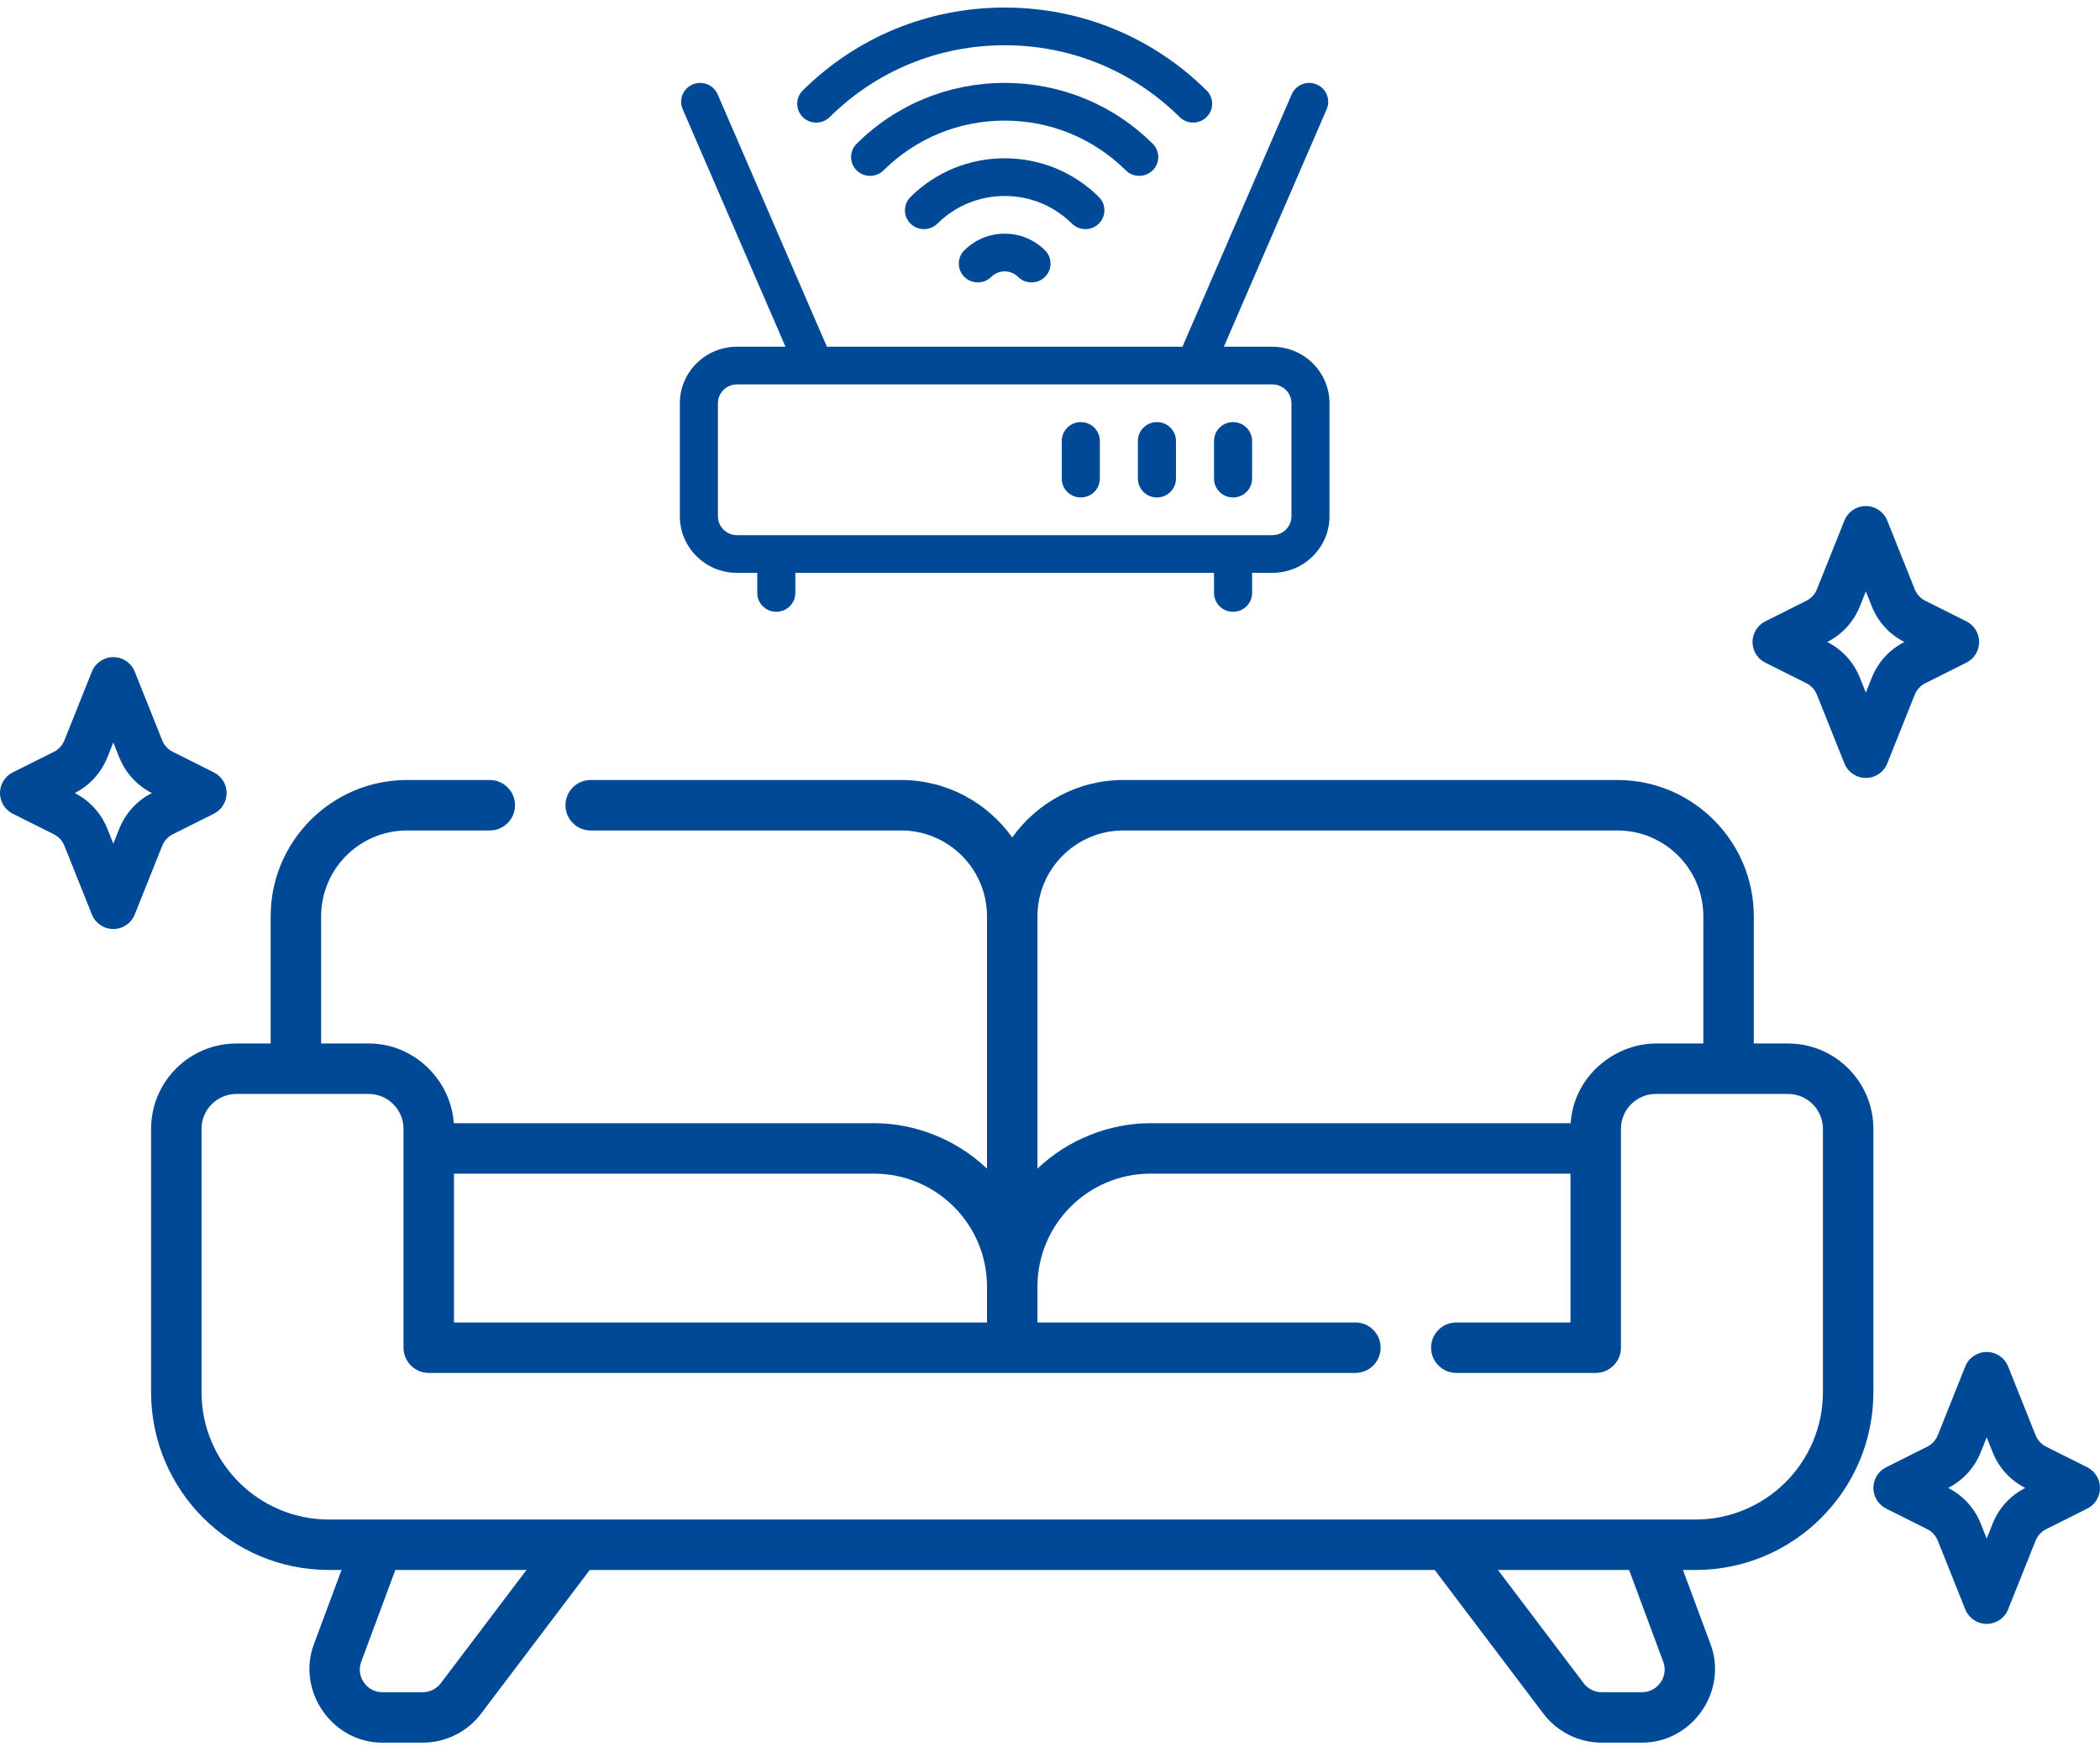
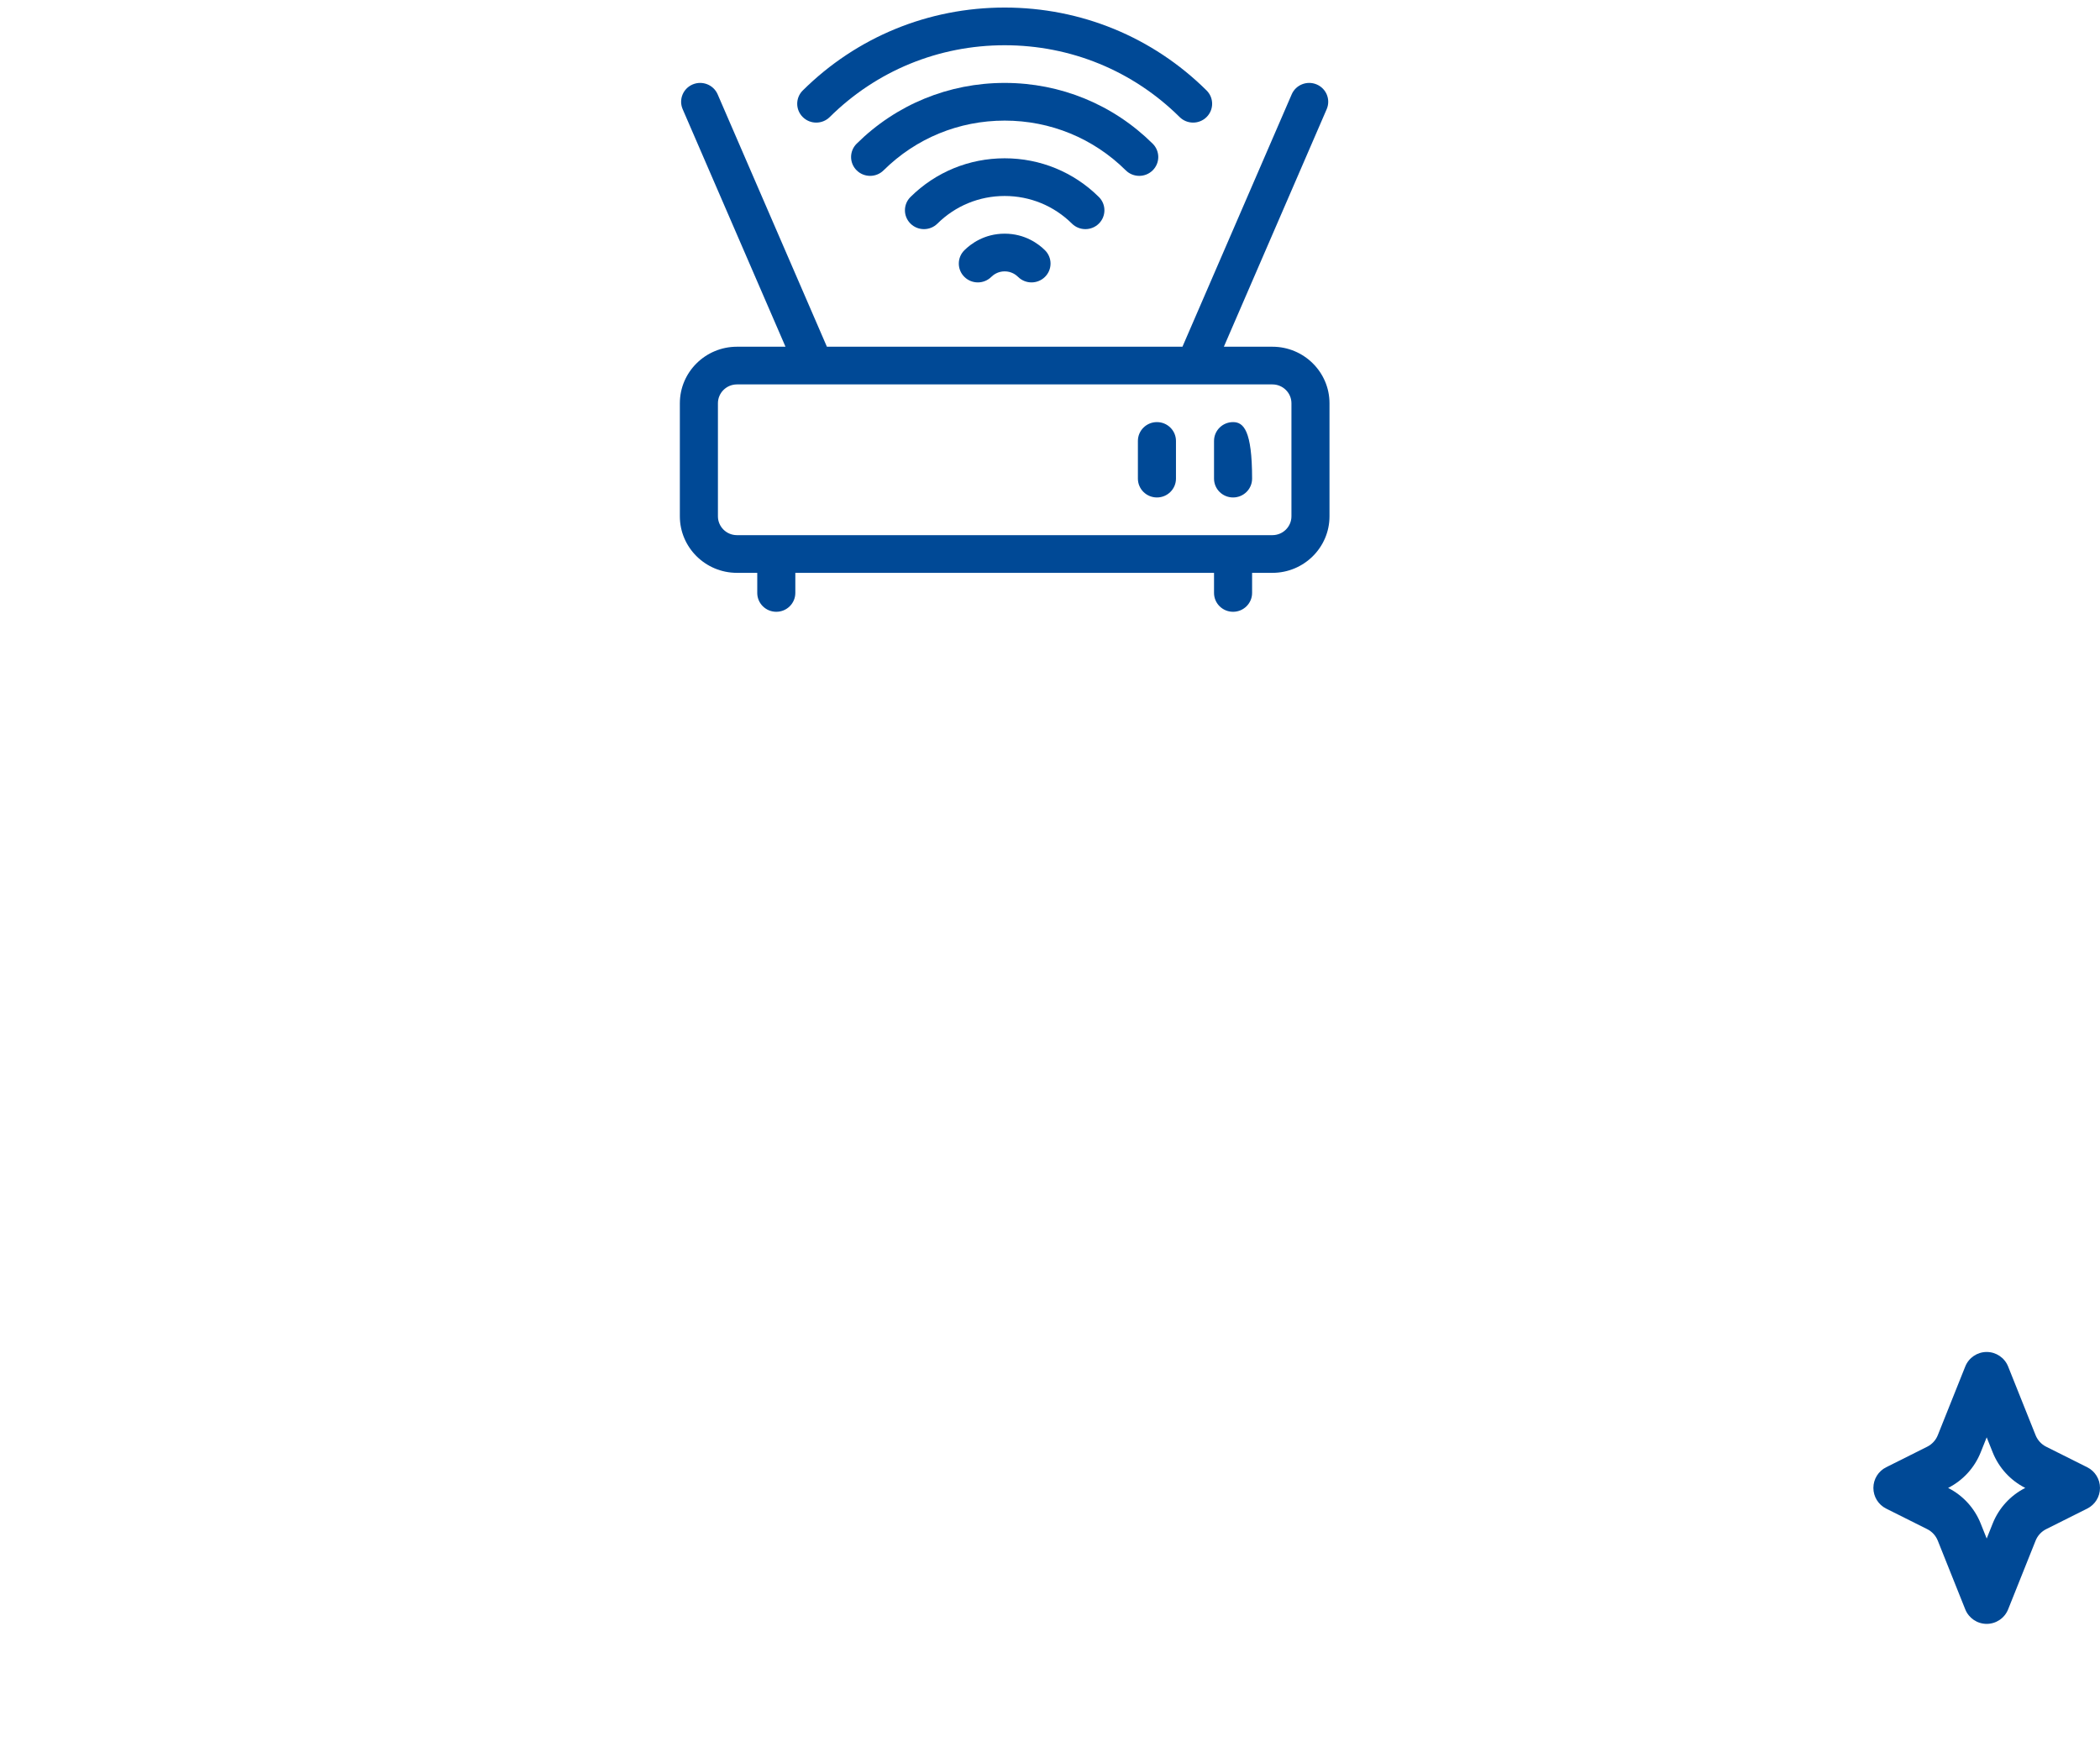
<svg xmlns="http://www.w3.org/2000/svg" width="139" height="116" viewBox="0 0 139 116" fill="none">
  <g clip-path="url(#clip0_170_452)">
    <path d="M118.35 69.079H116.085V60.661C116.085 55.685 112.037 51.636 107.061 51.636H74.355C71.323 51.636 68.637 53.141 67 55.441C65.363 53.141 62.677 51.636 59.645 51.636H39.098C38.176 51.636 37.428 52.384 37.428 53.306C37.428 54.229 38.176 54.976 39.098 54.976H59.645C62.78 54.976 65.33 57.526 65.33 60.661V77.362C65.295 77.329 65.258 77.297 65.223 77.264C63.243 75.419 60.561 74.355 57.853 74.355H30.037C29.889 72.113 28.361 70.141 26.252 69.393C25.657 69.182 25.029 69.079 24.399 69.079H21.255V60.661C21.255 57.526 23.805 54.976 26.939 54.976H32.419C33.341 54.976 34.089 54.229 34.089 53.306C34.089 52.384 33.341 51.636 32.419 51.636H26.939C21.963 51.636 17.915 55.685 17.915 60.661V69.079H15.65C12.534 69.079 10 71.613 10 74.728V92.165C10 98.653 15.278 103.931 21.766 103.931H22.605C22.605 103.931 20.777 108.849 20.775 108.853C19.622 111.955 21.996 115.363 25.301 115.363H27.988C29.491 115.363 30.931 114.647 31.838 113.448L39.037 103.931H94.964L102.162 113.448C103.07 114.647 104.509 115.363 106.013 115.363C106.013 115.363 108.698 115.363 108.699 115.363C112.008 115.363 114.378 111.954 113.225 108.853L111.395 103.931H112.234C118.722 103.931 124 98.653 124 92.165V74.728C124 71.613 121.466 69.079 118.35 69.079ZM68.67 60.661C68.67 57.527 71.22 54.977 74.355 54.977H107.061C110.195 54.977 112.745 57.527 112.745 60.661V69.079C112.745 69.079 109.602 69.079 109.601 69.079C107.381 69.079 105.251 70.504 104.39 72.548C104.148 73.121 104.004 73.736 103.963 74.355C103.963 74.355 76.148 74.355 76.147 74.355C73.398 74.355 70.657 75.462 68.67 77.363V60.661ZM30.049 77.695H57.853C61.976 77.695 65.33 81.049 65.33 85.172V87.547H30.049V77.695ZM29.174 111.433C28.895 111.803 28.451 112.024 27.987 112.024C27.987 112.024 25.31 112.024 25.301 112.024C24.278 112.024 23.549 110.975 23.906 110.017L26.168 103.931H34.849L29.174 111.433ZM108.699 112.023H106.013C105.549 112.023 105.105 111.803 104.826 111.433L99.151 103.931H107.832C107.832 103.931 110.086 109.995 110.094 110.016C110.451 110.977 109.717 112.023 108.699 112.023ZM112.234 100.591H21.766C17.12 100.591 13.34 96.811 13.34 92.165V74.728C13.34 73.455 14.376 72.418 15.65 72.418H24.399C25.673 72.418 26.709 73.455 26.709 74.728V89.217C26.709 90.139 27.456 90.887 28.379 90.887H89.715C90.638 90.887 91.385 90.139 91.385 89.217C91.385 88.295 90.638 87.547 89.715 87.547H68.67V85.172C68.67 81.049 72.024 77.695 76.147 77.695H103.951V87.547H96.395C95.473 87.547 94.725 88.295 94.725 89.217C94.725 90.139 95.473 90.887 96.395 90.887H105.621C106.543 90.887 107.291 90.139 107.291 89.217V74.729C107.291 73.455 108.327 72.418 109.601 72.418H118.35C119.624 72.418 120.66 73.455 120.66 74.729V92.165H120.66C120.66 96.811 116.88 100.591 112.234 100.591Z" fill="#004996" />
  </g>
-   <path d="M116.845 43.868L119.562 45.228C119.881 45.388 120.13 45.658 120.263 45.99L122.081 50.538C122.313 51.119 122.875 51.5 123.5 51.5C124.125 51.5 124.687 51.119 124.919 50.538L126.737 45.991C126.87 45.659 127.119 45.388 127.438 45.228L130.155 43.868C130.673 43.609 131 43.08 131 42.5C131 41.92 130.673 41.391 130.155 41.132L127.438 39.772C127.119 39.612 126.87 39.341 126.737 39.01L124.919 34.462C124.687 33.881 124.125 33.5 123.5 33.5C122.875 33.5 122.313 33.881 122.081 34.462L120.263 39.01C120.13 39.342 119.881 39.612 119.562 39.772L116.845 41.132C116.327 41.391 116 41.92 116 42.5C116 43.08 116.327 43.609 116.845 43.868ZM123.102 40.146L123.5 39.15L123.898 40.146C124.307 41.169 125.072 42.004 126.053 42.5C125.072 42.996 124.307 43.832 123.898 44.854L123.5 45.85L123.102 44.854C122.694 43.832 121.929 42.997 120.947 42.5C121.929 42.003 122.693 41.168 123.102 40.146Z" fill="#004996" />
-   <path d="M0.845 53.868L3.562 55.228C3.881 55.388 4.13 55.658 4.263 55.99L6.081 60.538C6.313 61.119 6.875 61.5 7.5 61.5C8.125 61.5 8.687 61.119 8.919 60.538L10.737 55.991C10.87 55.659 11.119 55.388 11.438 55.228L14.155 53.868C14.673 53.609 15 53.08 15 52.5C15 51.92 14.673 51.391 14.155 51.132L11.438 49.772C11.119 49.612 10.87 49.341 10.737 49.01L8.919 44.462C8.687 43.881 8.125 43.5 7.5 43.5C6.875 43.5 6.313 43.881 6.081 44.462L4.263 49.01C4.13 49.342 3.881 49.612 3.562 49.772L0.845 51.132C0.327 51.391 0 51.92 0 52.5C0 53.08 0.327 53.609 0.845 53.868ZM7.102 50.146L7.5 49.15L7.898 50.146C8.307 51.169 9.072 52.004 10.053 52.5C9.072 52.996 8.307 53.832 7.898 54.854L7.5 55.85L7.102 54.854C6.694 53.832 5.929 52.997 4.947 52.5C5.929 52.003 6.693 51.168 7.102 50.146Z" fill="#004996" />
  <g clip-path="url(#clip1_170_452)">
    <path d="M84.221 22.953H81.008L87.814 7.228C88.088 6.595 87.792 5.862 87.153 5.59C86.513 5.319 85.772 5.612 85.498 6.246L78.267 22.953H54.733L47.502 6.246C47.228 5.612 46.487 5.319 45.847 5.59C45.208 5.862 44.912 6.595 45.186 7.228L51.992 22.953H48.779C46.695 22.953 45 24.632 45 26.695V34.18C45 36.243 46.695 37.922 48.779 37.922H50.123V39.253C50.123 39.941 50.687 40.5 51.383 40.5C52.078 40.5 52.643 39.941 52.643 39.253V37.922H80.357V39.253C80.357 39.941 80.921 40.5 81.617 40.5C82.313 40.5 82.877 39.941 82.877 39.253V37.922H84.221C86.305 37.922 88 36.243 88 34.18V26.695C88 24.632 86.305 22.953 84.221 22.953ZM85.481 34.18C85.481 34.868 84.915 35.427 84.221 35.427H48.779C48.085 35.427 47.52 34.868 47.52 34.18V26.695C47.52 26.008 48.085 25.448 48.779 25.448H84.221C84.915 25.448 85.481 26.008 85.481 26.695V34.18Z" fill="#004996" />
    <path d="M63.833 16.566C63.341 17.053 63.341 17.843 63.833 18.33C64.325 18.817 65.122 18.817 65.614 18.33C65.753 18.193 66.052 17.964 66.5 17.964C66.948 17.964 67.247 18.193 67.386 18.33C67.878 18.817 68.675 18.817 69.167 18.33C69.659 17.843 69.659 17.053 69.167 16.566C68.753 16.156 67.856 15.469 66.5 15.469C65.144 15.469 64.247 16.156 63.833 16.566Z" fill="#004996" />
    <path d="M54.919 7.75C58.014 4.684 62.127 2.995 66.5 2.995C70.873 2.995 74.986 4.684 78.081 7.75C78.573 8.237 79.37 8.238 79.863 7.751C80.355 7.264 80.355 6.474 79.863 5.987C76.293 2.449 71.547 0.5 66.5 0.5C61.453 0.5 56.707 2.449 53.137 5.987C52.645 6.474 52.645 7.264 53.137 7.751C53.63 8.238 54.427 8.238 54.919 7.75Z" fill="#004996" />
    <path d="M76.297 11.277C76.789 10.791 76.79 10.001 76.298 9.513C73.68 6.919 70.201 5.489 66.5 5.489C62.799 5.489 59.32 6.919 56.702 9.513C56.21 10.001 56.211 10.791 56.703 11.277C57.195 11.764 57.993 11.764 58.484 11.277C60.626 9.154 63.473 7.984 66.5 7.984C69.527 7.984 72.374 9.154 74.516 11.277C75.007 11.764 75.805 11.765 76.297 11.277Z" fill="#004996" />
    <path d="M72.733 14.803C73.225 14.316 73.225 13.526 72.733 13.039C71.066 11.388 68.852 10.479 66.5 10.479C64.148 10.479 61.934 11.388 60.267 13.039C59.775 13.526 59.775 14.316 60.267 14.803C60.759 15.29 61.556 15.29 62.048 14.803C63.24 13.624 64.821 12.974 66.5 12.974C68.179 12.974 69.76 13.624 70.952 14.803C71.444 15.29 72.241 15.29 72.733 14.803Z" fill="#004996" />
-     <path d="M71.539 27.943C70.843 27.943 70.279 28.501 70.279 29.19V31.685C70.279 32.374 70.843 32.932 71.539 32.932C72.235 32.932 72.799 32.374 72.799 31.685V29.19C72.799 28.501 72.235 27.943 71.539 27.943Z" fill="#004996" />
    <path d="M76.578 27.943C75.882 27.943 75.318 28.501 75.318 29.19V31.685C75.318 32.374 75.882 32.932 76.578 32.932C77.274 32.932 77.838 32.374 77.838 31.685V29.19C77.838 28.501 77.274 27.943 76.578 27.943Z" fill="#004996" />
-     <path d="M81.617 27.943C80.921 27.943 80.357 28.501 80.357 29.19V31.685C80.357 32.374 80.921 32.932 81.617 32.932C82.313 32.932 82.877 32.374 82.877 31.685V29.19C82.877 28.501 82.313 27.943 81.617 27.943Z" fill="#004996" />
+     <path d="M81.617 27.943C80.921 27.943 80.357 28.501 80.357 29.19V31.685C80.357 32.374 80.921 32.932 81.617 32.932C82.313 32.932 82.877 32.374 82.877 31.685C82.877 28.501 82.313 27.943 81.617 27.943Z" fill="#004996" />
  </g>
  <path d="M124.845 99.868L127.562 101.228C127.881 101.388 128.13 101.659 128.263 101.99L130.081 106.538C130.313 107.119 130.875 107.5 131.5 107.5C132.125 107.5 132.687 107.119 132.919 106.538L134.737 101.991C134.87 101.659 135.119 101.388 135.438 101.228L138.155 99.868C138.673 99.609 139 99.08 139 98.5C139 97.92 138.673 97.391 138.155 97.132L135.438 95.772C135.119 95.612 134.87 95.341 134.737 95.01L132.919 90.462C132.687 89.881 132.125 89.5 131.5 89.5C130.875 89.5 130.313 89.881 130.081 90.462L128.263 95.01C128.13 95.341 127.881 95.612 127.562 95.772L124.845 97.132C124.327 97.391 124 97.92 124 98.5C124 99.08 124.327 99.609 124.845 99.868ZM131.102 96.146L131.5 95.15L131.898 96.146C132.307 97.168 133.072 98.004 134.053 98.5C133.072 98.996 132.307 99.832 131.898 100.854L131.5 101.85L131.102 100.854C130.694 99.832 129.929 98.997 128.947 98.5C129.929 98.003 130.693 97.168 131.102 96.146Z" fill="#004996" />
  <defs>
    <clipPath id="clip0_170_452">
-       <rect width="114" height="65" fill="white" transform="translate(10 51)" />
-     </clipPath>
+       </clipPath>
    <clipPath id="clip1_170_452">
      <rect width="43" height="40" fill="white" transform="translate(45 0.5)" />
    </clipPath>
  </defs>
</svg>